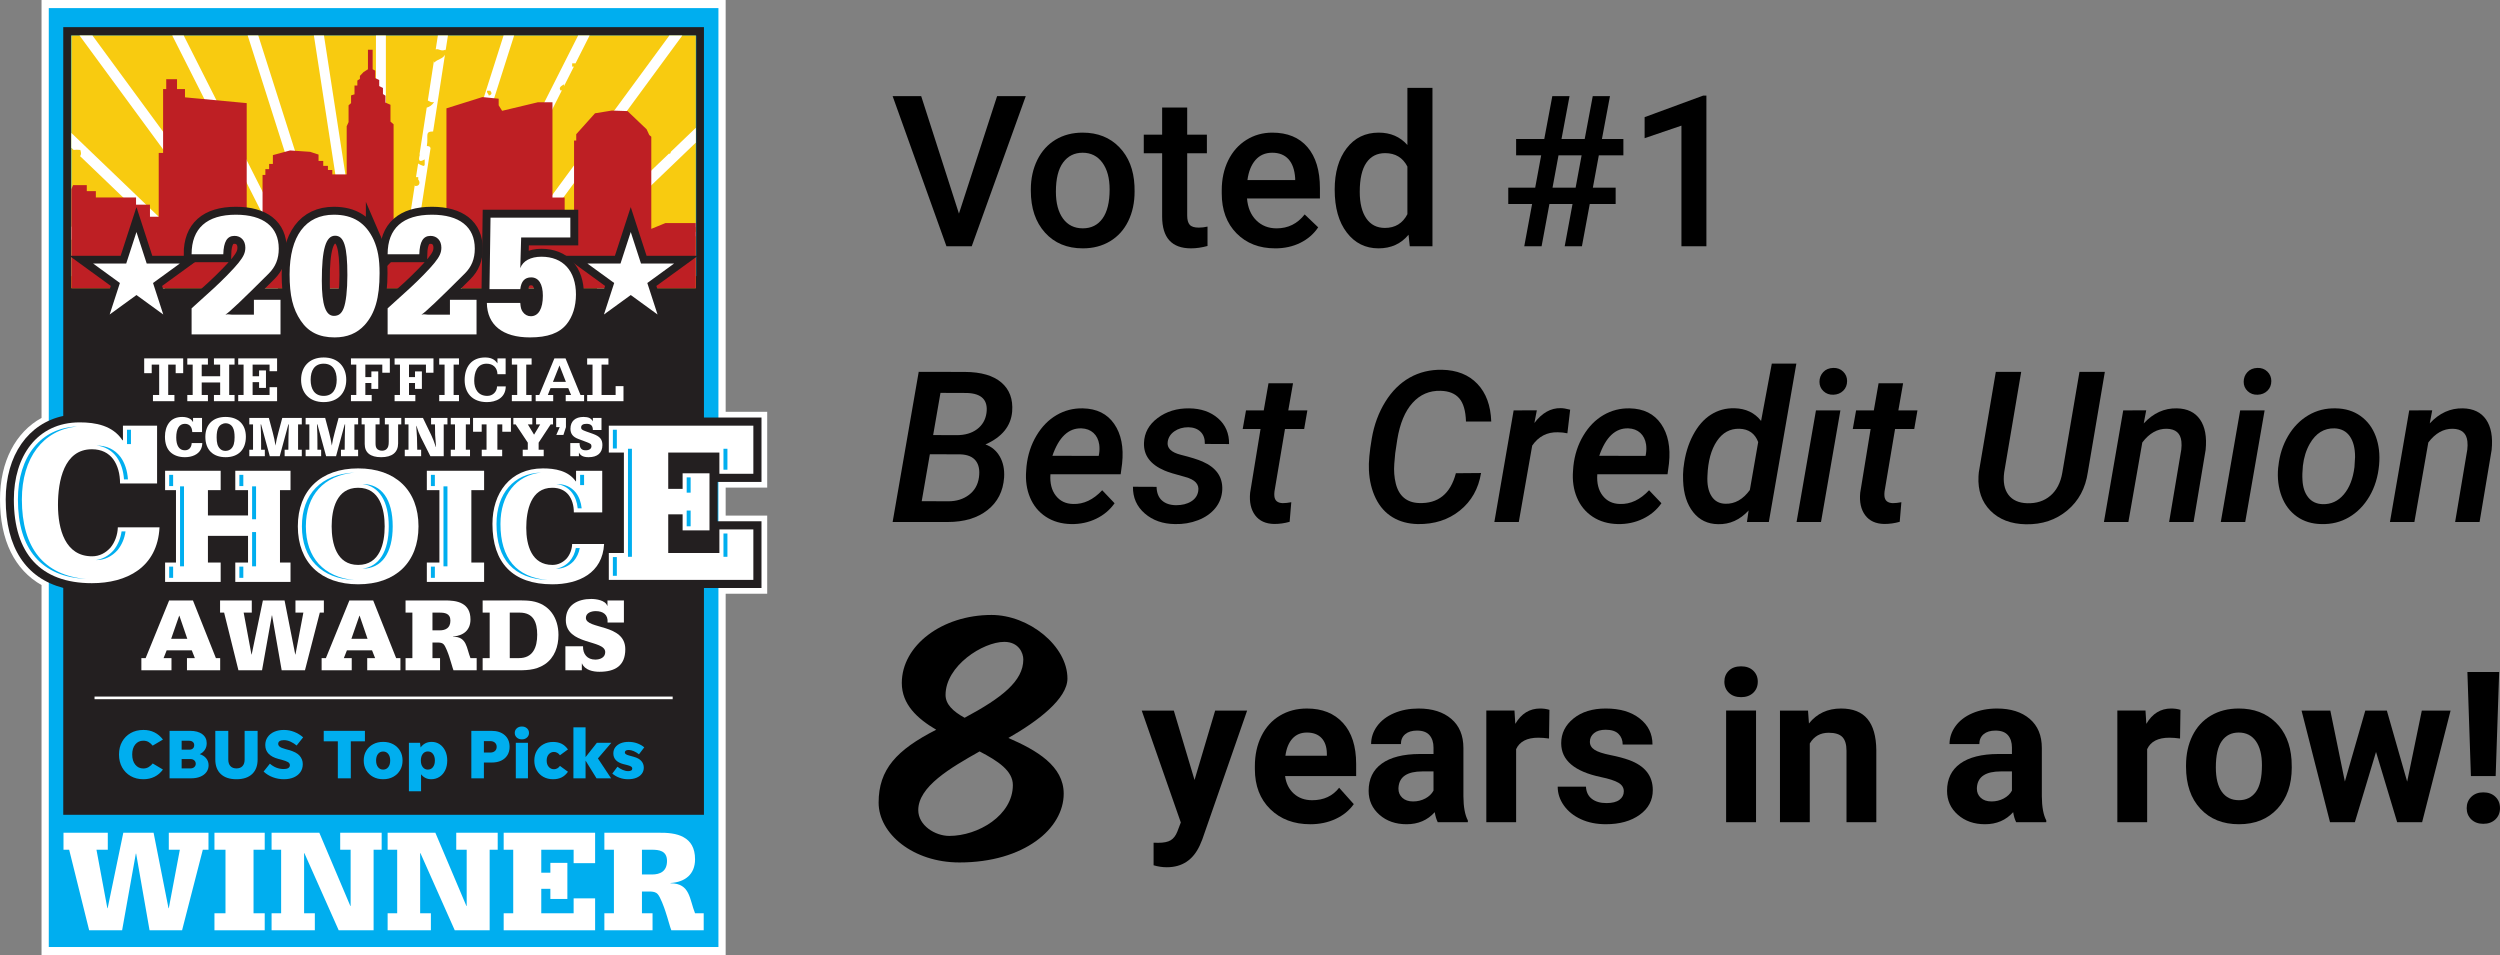
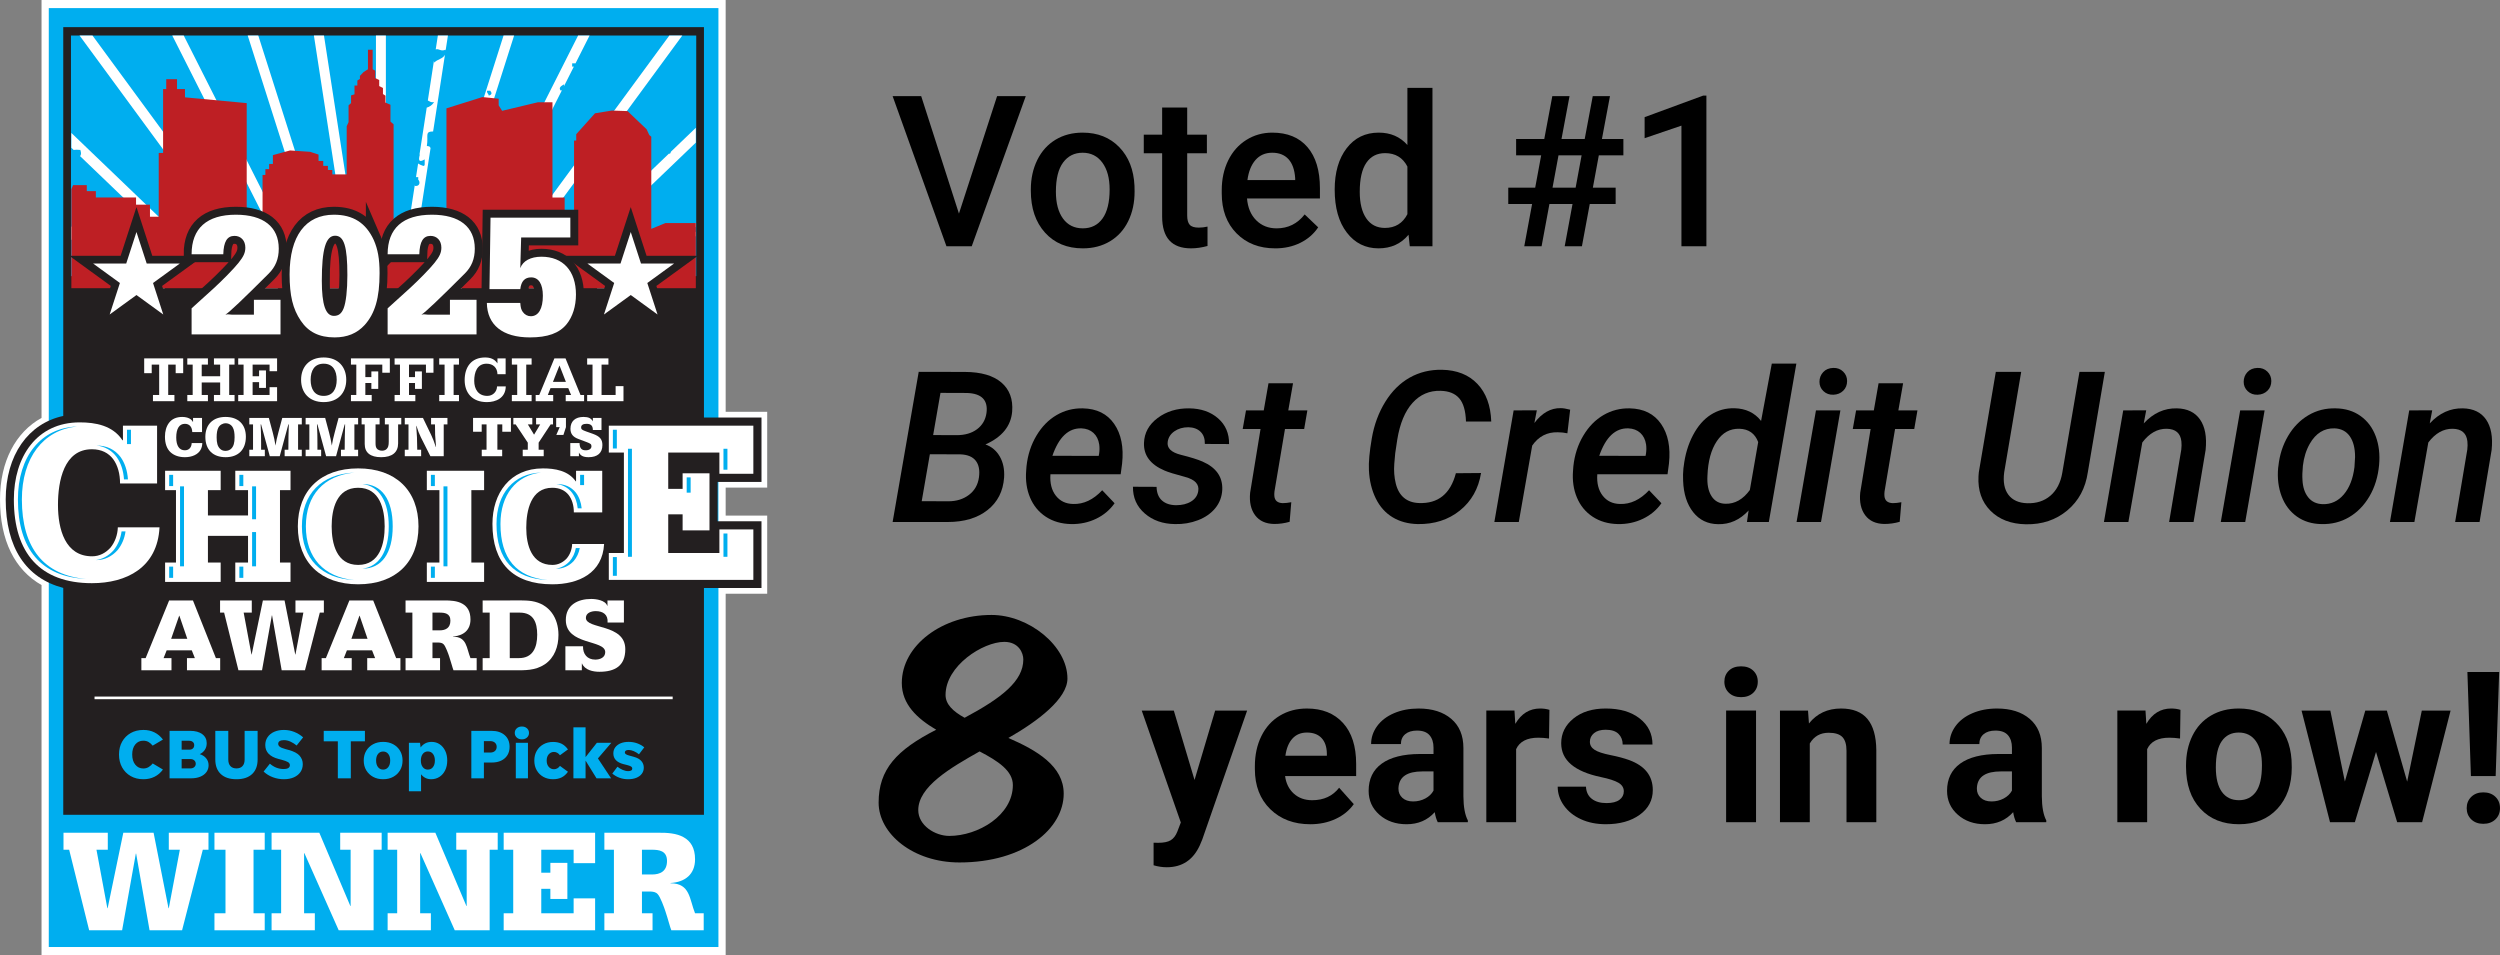
<svg xmlns="http://www.w3.org/2000/svg" id="a" data-name="Layer 1" width="588.816" height="224.952" viewBox="0 0 588.816 224.952">
  <rect x="0" y="0" width="588.816" height="224.952" fill="#808080" stroke="none" />
  <defs>
    <style>
      .d {
        fill: #00aeef;
      }

      .e {
        fill: #fff;
      }

      .f {
        fill: #be1f24;
      }

      .g, .h {
        fill: none;
      }

      .i {
        fill: #231f20;
      }

      .j {
        clip-path: url(#b);
      }

      .h {
        stroke: #231f20;
        stroke-miterlimit: 10;
        stroke-width: 3.735px;
      }

      .k {
        clip-path: url(#c);
      }

      .l {
        fill: #f8cb10;
      }
    </style>
    <clipPath id="b">
      <polygon class="g" points="163.887 8.375 16.809 8.375 16.809 67.872 163.887 67.872 163.887 8.375 163.887 8.375" />
    </clipPath>
    <clipPath id="c">
      <polygon class="g" points="163.887 8.375 16.809 8.375 16.809 67.872 163.887 67.872 163.887 8.375 163.887 8.375" />
    </clipPath>
  </defs>
  <g>
    <path class="e" d="M180.696,114.849v-17.854h-9.783V0H9.783v98.433c-6.074,3.336-9.783,10.234-9.783,19.208,0,9.657,3.469,16.568,9.783,20.157v87.155h161.13v-85.112h9.783v-18.409h-9.783v-6.582h9.783Z" />
    <polygon class="d" points="11.488 223.045 11.488 1.907 169.208 1.907 169.208 223.045 11.488 223.045 11.488 223.045" />
    <path class="i" d="M16.715,8.367h147.267v56.671H16.715V8.367h0ZM179.352,113.505v-15.165h-13.553V6.388H14.897v91.58c-8.246,1.762-13.553,9.222-13.553,19.673,0,11.329,4.755,18.524,13.553,20.828v53.438h150.901v-53.411h13.553v-15.72h-10.33v-9.271h10.33Z" />
    <path class="e" d="M36.995,113.864h-8.72c0-2.222-.523-4.221-1.619-5.72-1.097-1.444-2.715-2.333-5.012-2.333-6.579,0-7.989,7.442-7.989,13.107,0,5.72,1.671,12.107,8.042,12.107,1.775,0,3.237-.833,4.334-2.055,1.044-1.277,1.671-2.999,1.723-4.776h9.817c-.47,9.497-7.78,13.162-15.926,13.162-12.167,0-18.381-7.053-18.381-19.715,0-10.052,5.379-18.16,15.508-18.16,3.708,0,7.781.722,10.078,4.221h.105v-3.444h8.042v13.607h0Z" />
    <polygon class="e" points="38.885 132.494 41.447 132.494 41.447 115.442 38.885 115.442 38.885 110.878 51.974 110.878 51.974 115.442 48.972 115.442 48.972 121.406 58.419 121.406 58.419 115.442 55.417 115.442 55.417 110.878 68.425 110.878 68.425 115.442 65.943 115.442 65.943 132.494 68.425 132.494 68.425 137.057 55.417 137.057 55.417 132.494 58.419 132.494 58.419 126.209 48.972 126.209 48.972 132.494 51.974 132.494 51.974 137.057 38.885 137.057 38.885 132.494 38.885 132.494" />
    <path class="e" d="M90.602,123.968c0-4.003-1.12-9.086-6.243-9.086s-6.245,5.083-6.245,9.086,1.121,9.086,6.245,9.086,6.243-5.083,6.243-9.086h0ZM70.148,123.968c0-8.486,5.404-13.649,14.21-13.649s14.209,5.164,14.209,13.649-5.404,13.649-14.209,13.649-14.21-5.164-14.21-13.649h0Z" />
    <polygon class="e" points="100.531 132.494 103.493 132.494 103.493 115.442 100.531 115.442 100.531 110.878 114.02 110.878 114.02 115.442 111.018 115.442 111.018 132.494 114.02 132.494 114.02 137.057 100.531 137.057 100.531 132.494 100.531 132.494" />
    <path class="e" d="M141.84,120.685h-6.685c0-1.601-.401-3.042-1.241-4.122-.841-1.041-2.081-1.681-3.842-1.681-5.044,0-6.125,5.364-6.125,9.446,0,4.123,1.281,8.726,6.164,8.726,1.361,0,2.482-.6,3.322-1.481.801-.92,1.281-2.161,1.321-3.442h7.526c-.361,6.845-5.964,9.487-12.208,9.487-9.327,0-14.09-5.083-14.09-14.21,0-7.245,4.123-13.089,11.888-13.089,2.842,0,5.964.52,7.725,3.042h.08v-2.482h6.164v9.807h0Z" />
    <polygon class="e" points="143.391 130.247 146.945 130.247 146.945 106.589 143.391 106.589 143.391 100.257 177.434 100.257 177.434 111.587 169.437 111.587 169.437 106.589 157.386 106.589 157.386 115.142 160.773 115.142 160.773 111.476 167.104 111.476 167.104 124.916 160.773 124.916 160.773 121.139 157.386 121.139 157.386 130.247 169.437 130.247 169.437 124.693 177.434 124.693 177.434 136.579 143.391 136.579 143.391 130.247 143.391 130.247" />
    <path class="d" d="M5.153,117.641c0-9.822,5.03-16.389,12.959-17.186-8.462.329-13.891,6.999-13.891,17.186,0,11.771,5.547,18.215,16.059,18.72-9.908-.858-15.127-7.284-15.127-18.72h0Z" />
    <polygon class="d" points="29.912 104.594 30.844 104.594 30.844 101.216 29.912 101.216 29.912 104.594 29.912 104.594" />
    <path class="d" d="M26.743,129.611c-1.169,1.302-2.587,2.081-4.14,2.301.031,0,.06.005.091.005,1.889,0,3.618-.813,4.998-2.351.989-1.208,1.655-2.776,1.874-4.413h-.931c-.218,1.642-.879,3.221-1.892,4.458h0Z" />
    <path class="d" d="M22.73,104.924c1.955.235,3.533,1.117,4.7,2.655,1.027,1.403,1.633,3.231,1.773,5.327h.932c-.14-2.077-.748-3.906-1.76-5.289-1.342-1.767-3.242-2.672-5.644-2.694h0Z" />
    <polygon class="d" points="59.377 133.386 60.309 133.386 60.309 125.317 59.377 125.317 59.377 133.386 59.377 133.386" />
    <polygon class="d" points="56.375 136.098 57.308 136.098 57.308 133.452 56.375 133.452 56.375 136.098 56.375 136.098" />
    <polygon class="d" points="56.375 114.483 57.308 114.483 57.308 111.837 56.375 111.837 56.375 114.483 56.375 114.483" />
    <polygon class="d" points="39.844 136.098 40.776 136.098 40.776 133.452 39.844 133.452 39.844 136.098 39.844 136.098" />
    <polygon class="d" points="59.377 122.298 60.309 122.298 60.309 114.55 59.377 114.55 59.377 122.298 59.377 122.298" />
    <polygon class="d" points="42.406 133.386 43.338 133.386 43.338 114.55 42.406 114.55 42.406 133.386 42.406 133.386" />
    <polygon class="d" points="39.844 114.483 40.776 114.483 40.776 111.837 39.844 111.837 39.844 114.483 39.844 114.483" />
    <path class="d" d="M85.357,113.989s-.008,0-.011,0c3.963.501,6.215,4.07,6.215,9.978s-2.252,9.477-6.215,9.978c.004,0,.008,0,.011,0,4.535,0,7.136-3.637,7.136-9.978s-2.601-9.978-7.136-9.978h0Z" />
    <path class="d" d="M83.446,111.31c-7.741.342-12.339,5.011-12.339,12.658s4.598,12.316,12.339,12.658c-7.178-.687-11.406-5.302-11.406-12.658s4.228-11.97,11.406-12.658h0Z" />
    <polygon class="d" points="104.451 133.386 105.384 133.386 105.384 114.55 104.451 114.55 104.451 133.386 104.451 133.386" />
    <polygon class="d" points="101.49 136.098 102.422 136.098 102.422 133.452 101.49 133.452 101.49 136.098 101.49 136.098" />
    <polygon class="d" points="101.49 114.483 102.422 114.483 102.422 111.837 101.49 111.837 101.49 114.483 101.49 114.483" />
    <polygon class="d" points="136.634 114.253 137.566 114.253 137.566 111.837 136.634 111.837 136.634 114.253 136.634 114.253" />
    <path class="d" d="M134.127,132.235c-.898.94-1.98,1.515-3.163,1.703.05,0,.096.008.146.008,1.498,0,2.87-.608,3.968-1.757.76-.873,1.269-1.946,1.471-3.099h-.93c-.201,1.162-.71,2.249-1.491,3.146h0Z" />
    <path class="d" d="M131.07,113.989c-.011,0-.021.002-.032.002,1.5.195,2.719.852,3.633,1.983.779,1.001,1.254,2.284,1.397,3.753h.932c-.142-1.447-.62-2.731-1.383-3.712-1.085-1.344-2.615-2.026-4.547-2.026h0Z" />
    <path class="d" d="M117.872,123.407c0-6.858,3.702-11.462,9.55-12.11-6.38.213-10.482,4.91-10.482,12.11,0,8.426,4.069,12.86,12.075,13.217-7.39-.674-11.143-5.104-11.143-13.217h0Z" />
    <polygon class="d" points="144.349 135.62 145.282 135.62 145.282 131.206 144.349 131.206 144.349 135.62 144.349 135.62" />
    <polygon class="d" points="147.904 131.14 148.835 131.14 148.835 105.697 147.904 105.697 147.904 131.14 147.904 131.14" />
-     <polygon class="d" points="161.732 123.957 162.664 123.957 162.664 120.248 161.732 120.248 161.732 123.957 161.732 123.957" />
    <polygon class="d" points="161.732 116.033 162.664 116.033 162.664 112.434 161.732 112.434 161.732 116.033 161.732 116.033" />
    <polygon class="d" points="170.396 131.14 171.328 131.14 171.328 125.652 170.396 125.652 170.396 131.14 170.396 131.14" />
    <polygon class="d" points="144.349 105.631 145.282 105.631 145.282 101.216 144.349 101.216 144.349 105.631 144.349 105.631" />
    <polygon class="d" points="170.396 105.697 170.396 110.629 171.328 110.629 171.328 105.697 170.396 105.697 170.396 105.697" />
    <polygon class="e" points="43.147 84.409 43.147 87.894 41.375 87.894 41.375 85.874 39.617 85.874 39.617 93.027 41.082 93.027 41.082 94.491 36.025 94.491 36.025 93.027 37.49 93.027 37.49 85.874 35.732 85.874 35.732 87.894 33.96 87.894 33.96 84.409 43.147 84.409 43.147 84.409" />
    <polygon class="e" points="44.115 93.027 45.379 93.027 45.379 85.874 44.115 85.874 44.115 84.409 48.971 84.409 48.971 85.874 47.507 85.874 47.507 88.618 51.854 88.618 51.854 85.874 50.389 85.874 50.389 84.409 55.245 84.409 55.245 85.874 53.981 85.874 53.981 93.027 55.245 93.027 55.245 94.491 50.389 94.491 50.389 93.027 51.854 93.027 51.854 90.082 47.507 90.082 47.507 93.027 48.971 93.027 48.971 94.491 44.115 94.491 44.115 93.027 44.115 93.027" />
    <polygon class="e" points="56.105 93.027 57.369 93.027 57.369 85.874 56.105 85.874 56.105 84.409 65.261 84.409 65.261 87.431 63.489 87.431 63.489 85.874 59.496 85.874 59.496 88.618 61.022 88.618 61.022 87.246 62.641 87.246 62.641 91.362 61.022 91.362 61.022 90.005 59.496 90.005 59.496 93.027 63.489 93.027 63.489 91.192 65.261 91.192 65.261 94.491 56.105 94.491 56.105 93.027 56.105 93.027" />
    <path class="e" d="M79.301,89.451c0-2.159-.894-3.793-3.068-3.793s-3.067,1.634-3.067,3.793.894,3.792,3.067,3.792,3.068-1.634,3.068-3.792h0ZM70.915,89.451c0-3.037,1.911-5.257,5.318-5.257s5.319,2.22,5.319,5.257-1.912,5.256-5.319,5.256-5.318-2.22-5.318-5.256h0Z" />
    <polygon class="e" points="91.815 84.409 91.815 87.786 90.042 87.786 90.042 85.874 86.049 85.874 86.049 88.818 87.468 88.818 87.468 87.477 89.086 87.477 89.086 91.593 87.468 91.593 87.468 90.206 86.049 90.206 86.049 93.027 87.545 93.027 87.545 94.491 82.658 94.491 82.658 93.027 83.922 93.027 83.922 85.874 82.658 85.874 82.658 84.409 91.815 84.409 91.815 84.409" />
    <polygon class="e" points="102.095 84.409 102.095 87.786 100.321 87.786 100.321 85.874 96.329 85.874 96.329 88.818 97.747 88.818 97.747 87.477 99.365 87.477 99.365 91.593 97.747 91.593 97.747 90.206 96.329 90.206 96.329 93.027 97.824 93.027 97.824 94.491 92.937 94.491 92.937 93.027 94.202 93.027 94.202 85.874 92.937 85.874 92.937 84.409 102.095 84.409 102.095 84.409" />
    <polygon class="e" points="103.447 93.027 104.712 93.027 104.712 85.874 103.447 85.874 103.447 84.409 108.103 84.409 108.103 85.874 106.839 85.874 106.839 93.027 108.103 93.027 108.103 94.491 103.447 94.491 103.447 93.027 103.447 93.027" />
    <path class="e" d="M119.092,88.14h-1.927c-.016-1.526-1.049-2.482-2.544-2.482-2.266,0-2.929,2.035-2.929,4.039,0,1.943.941,3.546,3.083,3.546,1.249,0,2.251-.91,2.297-2.235h2.05c-.046,2.821-2.436,3.7-4.425,3.7-3.545,0-5.257-2.251-5.257-5.18,0-3.083,1.588-5.334,4.81-5.334,1.202,0,2.204.339,2.882,1.356l.031.031v-1.171h1.927v3.731h0Z" />
    <polygon class="e" points="120.553 93.027 121.817 93.027 121.817 85.874 120.553 85.874 120.553 84.409 125.209 84.409 125.209 85.874 123.945 85.874 123.945 93.027 125.209 93.027 125.209 94.491 120.553 94.491 120.553 93.027 120.553 93.027" />
    <path class="e" d="M133.284,89.944l-1.51-3.869-1.542,3.869h3.052ZM126.162,93.027h.848l3.561-8.618h2.621l3.53,8.618h.848v1.464h-4.332v-1.464h1.264l-.663-1.619h-4.178l-.632,1.619h1.264v1.464h-4.131v-1.464h0Z" />
    <polygon class="e" points="138.291 93.027 139.555 93.027 139.555 85.874 138.291 85.874 138.291 84.409 143.301 84.409 143.301 85.874 141.682 85.874 141.682 93.027 144.996 93.027 144.996 90.945 146.847 90.945 146.847 94.491 138.291 94.491 138.291 93.027 138.291 93.027" />
    <path class="e" d="M40.313,150.451h3.798l-1.861-5.433h-.05l-1.887,5.433h0ZM33.296,155.003h1.006l5.533-13.582h5.609l5.408,13.582h1.006v2.867h-7.822v-2.867h1.861l-.73-1.836h-5.91l-.729,1.836h1.861v2.867h-7.093v-2.867h0Z" />
    <polygon class="e" points="76.279 144.289 75.323 144.289 71.827 157.871 66.343 157.871 64.08 144.943 64.03 144.943 61.716 157.871 56.158 157.871 52.787 144.289 51.831 144.289 51.831 141.422 59.301 141.422 59.301 144.289 57.39 144.289 59.226 154.148 59.276 154.148 61.917 141.422 67.023 141.422 69.538 154.148 69.588 154.148 71.45 144.289 69.588 144.289 69.588 141.422 76.279 141.422 76.279 144.289 76.279 144.289" />
    <path class="e" d="M82.766,150.451h3.798l-1.862-5.433h-.05l-1.887,5.433h0ZM75.749,155.003h1.006l5.533-13.582h5.609l5.408,13.582h1.006v2.867h-7.822v-2.867h1.861l-.729-1.836h-5.911l-.729,1.836h1.861v2.867h-7.092v-2.867h0Z" />
    <path class="e" d="M101.856,148.464h1.685c1.409,0,2.54-.553,2.54-2.289s-1.383-1.887-2.54-1.887h-1.685v4.175h0ZM95.517,155.003h1.61v-10.714h-1.61v-2.867h9.004c1.635-.026,3.194.1,4.351.755,1.182.654,1.937,1.786,1.937,3.722,0,2.54-1.685,3.848-4.125,3.999v.051c3.32,0,3.169,2.691,4.125,5.055h1.459v2.867h-5.458c-.227-.528-.553-1.887-1.006-3.219-.201-.629-.856-2.439-1.308-2.892-.328-.352-.78-.403-1.257-.428h-1.383v3.672h1.786v2.867h-8.124v-2.867h0Z" />
    <path class="e" d="M120.063,155.003h2.163c3.295,0,4.3-2.54,4.3-5.508,0-2.943-.905-5.206-4.125-5.206h-2.339v10.714h0ZM113.675,155.003h1.66v-10.714h-1.66v-2.867h5.785c1.71,0,4.15-.101,5.785.151,4.175.679,6.288,3.974,6.288,7.973,0,2.691-.906,5.358-3.219,6.917-2.289,1.51-4.654,1.409-7.319,1.409h-7.319v-2.867h0Z" />
    <path class="e" d="M133.166,152.212h4.15c-.05,1.836.981,3.143,2.892,3.143,1.107,0,2.339-.478,2.339-1.761,0-2.993-9.281-1.559-9.281-7.571,0-3.52,2.792-4.954,5.986-4.954,1.156,0,3.32.302,3.772,1.61h.051v-1.258h3.873v5.206h-3.849c.152-1.861-1.055-2.692-2.791-2.692-.981,0-2.314.378-2.314,1.585,0,2.767,9.281,1.308,9.281,7.395,0,3.924-2.44,5.307-6.112,5.307-1.484,0-3.421-.403-4.075-1.937h-.05v1.585h-3.874v-5.659h0Z" />
    <polygon class="e" points="158.431 164.681 22.265 164.681 22.265 164.058 158.431 164.058 158.431 164.681 158.431 164.681" />
    <path class="e" d="M47.65,104.353c-.027.649-.146,1.122-.412,1.596-.598,1.082-1.981,1.732-3.682,1.732-1.396,0-2.579-.406-3.403-1.178-.851-.784-1.303-2.055-1.303-3.638,0-1.313.319-2.422.931-3.247.704-.947,1.755-1.42,3.15-1.42.811,0,1.542.203,2.007.568.213.176.332.311.532.649v-.988h2.113v3.341h-2.3c-.04-1.244-.678-1.948-1.741-1.948-1.316,0-2.034,1.136-2.034,3.219,0,1.948.718,3.017,2.02,3.017.97,0,1.569-.636,1.622-1.705h2.499Z" />
    <path class="e" d="M51.423,100.727c-.266.528-.399,1.259-.399,2.273,0,1.326.226,2.11.771,2.665.333.352.771.528,1.303.528.559,0,1.064-.203,1.396-.555.532-.555.758-1.34.758-2.651,0-1.028-.12-1.718-.399-2.259-.319-.649-.97-1.041-1.701-1.041-.718,0-1.396.405-1.728,1.041h0ZM57.91,102.865c0,3.03-1.781,4.816-4.759,4.816-3.018,0-4.786-1.772-4.786-4.789,0-2.909,1.795-4.694,4.746-4.694,3.004,0,4.799,1.745,4.799,4.667h0Z" />
    <path class="e" d="M61.498,99.956h-.106c.093,2.138.106,2.827.106,4.437v1.529h.877v1.528h-3.656v-1.528h.877v-5.966h-.877v-1.528h4.6l.93,3.477c.306,1.204.425,1.732.638,3.044.226-1.312.292-1.636.718-3.233l.877-3.287h4.6v1.528h-.878v5.966h.878v1.528h-4.041v-1.528h.877c.013-2.868.027-3.288.107-5.966h-.107l-2.034,7.495h-2.339l-2.047-7.495h0Z" />
    <path class="e" d="M74.762,99.956h-.107c.093,2.138.107,2.827.107,4.437v1.529h.877v1.528h-3.655v-1.528h.877v-5.966h-.877v-1.528h4.599l.93,3.477c.306,1.204.425,1.732.639,3.044.226-1.312.292-1.636.717-3.233l.878-3.287h4.599v1.528h-.877v5.966h.877v1.528h-4.041v-1.528h.877c.013-2.868.026-3.288.106-5.966h-.106l-2.034,7.495h-2.339l-2.047-7.495h0Z" />
    <path class="e" d="M93.769,104.407c0,2.137-1.396,3.274-4.002,3.274-2.539,0-3.868-1.068-3.868-3.098v-4.627h-.731v-1.528h4.24v1.528h-.957v4.437c0,.622.08.947.292,1.245.226.311.718.514,1.236.514.439,0,.811-.135,1.077-.392.373-.365.505-.825.505-1.745v-4.059h-.917v-1.528h3.868v1.528h-.744v4.451h0Z" />
    <path class="e" d="M99.097,102.933c-.398-.812-.611-1.38-1.01-2.638h-.053c.186,2.449.2,2.868.239,5.628h.917v1.528h-3.855v-1.528h.877v-5.966h-.877v-1.528h4.28l1.927,3.99c.439.934.664,1.515,1.103,2.841h.053c-.226-2.665-.252-3.098-.252-5.303h-.917v-1.528h3.855v1.528h-.877v7.495h-3.138l-2.273-4.518h0Z" />
-     <polygon class="e" points="110.7 105.922 110.7 107.451 106.167 107.451 106.167 105.922 107.164 105.922 107.164 99.956 106.167 99.956 106.167 98.428 110.7 98.428 110.7 99.956 109.716 99.956 109.716 105.922 110.7 105.922 110.7 105.922" />
    <polygon class="e" points="117.146 105.922 118.276 105.922 118.276 107.451 113.465 107.451 113.465 105.922 114.594 105.922 114.594 99.956 113.452 99.956 113.452 101.688 111.417 101.688 111.417 98.428 120.337 98.428 120.337 101.688 118.303 101.688 118.303 99.956 117.146 99.956 117.146 105.922 117.146 105.922" />
    <polygon class="e" points="127.235 99.956 126.264 99.956 126.264 98.428 130.252 98.428 130.252 99.956 129.693 99.956 126.862 104.258 126.862 105.922 128.058 105.922 128.058 107.451 123.114 107.451 123.114 105.922 124.31 105.922 124.31 104.258 121.452 99.956 120.907 99.956 120.907 98.428 125.374 98.428 125.374 99.956 124.323 99.956 125.785 102.377 127.235 99.956 127.235 99.956" />
    <polygon class="e" points="133.294 98.428 133.294 100.606 132.696 102.446 131.021 102.446 131.819 100.606 130.995 100.606 130.995 98.428 133.294 98.428 133.294 98.428" />
    <path class="e" d="M136.498,104.353c.026,1.19.452,1.705,1.436,1.705.85,0,1.369-.366,1.369-.947,0-.473-.186-.636-1.13-.988l-1.981-.744c-1.263-.473-1.835-1.217-1.835-2.394,0-1.772,1.13-2.787,3.084-2.787,1.157,0,1.821.325,2.193,1.042v-.812h2.034v2.854h-2.034c0-1.015-.452-1.461-1.502-1.461-.811,0-1.262.297-1.262.839,0,.446.186.595,1.196.961l1.569.554c1.662.609,2.247,1.286,2.247,2.665,0,1.826-1.156,2.841-3.244,2.841-1.223,0-1.887-.325-2.286-1.096v.866h-2.033v-3.098h2.18Z" />
    <polygon class="e" points="49.102 200.135 47.767 200.135 42.884 219.106 35.225 219.106 32.064 201.049 31.993 201.049 28.761 219.106 20.998 219.106 16.29 200.135 14.955 200.135 14.955 196.131 25.389 196.131 25.389 200.135 22.719 200.135 25.283 213.907 25.354 213.907 29.042 196.131 36.174 196.131 39.687 213.907 39.757 213.907 42.357 200.135 39.757 200.135 39.757 196.131 49.102 196.131 49.102 200.135 49.102 200.135" />
    <polygon class="e" points="50.509 215.101 53.109 215.101 53.109 200.135 50.509 200.135 50.509 196.131 62.348 196.131 62.348 200.135 59.713 200.135 59.713 215.101 62.348 215.101 62.348 219.106 50.509 219.106 50.509 215.101 50.509 215.101" />
    <polygon class="e" points="63.965 215.101 66.213 215.101 66.213 200.135 63.965 200.135 63.965 196.131 75.206 196.131 82.513 213.38 82.583 213.38 82.583 200.135 80.124 200.135 80.124 196.131 89.891 196.131 89.891 200.135 87.993 200.135 87.993 219.106 79.773 219.106 71.693 200.943 71.623 200.943 71.623 215.101 74.152 215.101 74.152 219.106 63.965 219.106 63.965 215.101 63.965 215.101" />
    <polygon class="e" points="91.297 215.101 93.546 215.101 93.546 200.135 91.297 200.135 91.297 196.131 102.539 196.131 109.846 213.38 109.917 213.38 109.917 200.135 107.457 200.135 107.457 196.131 117.224 196.131 117.224 200.135 115.327 200.135 115.327 219.106 107.106 219.106 99.027 200.943 98.956 200.943 98.956 215.101 101.485 215.101 101.485 219.106 91.297 219.106 91.297 215.101 91.297 215.101" />
    <polygon class="e" points="118.63 215.101 120.878 215.101 120.878 200.135 118.63 200.135 118.63 196.131 140.165 196.131 140.165 203.297 135.106 203.297 135.106 200.135 127.483 200.135 127.483 205.546 129.626 205.546 129.626 203.227 133.631 203.227 133.631 211.728 129.626 211.728 129.626 209.34 127.483 209.34 127.483 215.101 135.106 215.101 135.106 211.588 140.165 211.588 140.165 219.106 118.63 219.106 118.63 215.101 118.63 215.101" />
    <path class="e" d="M151.197,205.967h2.354c1.967,0,3.548-.773,3.548-3.197s-1.932-2.635-3.548-2.635h-2.354v5.832h0ZM142.344,215.101h2.249v-14.966h-2.249v-4.005h12.577c2.284-.035,4.462.141,6.077,1.054,1.652.913,2.705,2.494,2.705,5.199,0,3.548-2.353,5.374-5.762,5.586v.07c4.637,0,4.426,3.758,5.762,7.061h2.038v4.005h-7.623c-.317-.738-.774-2.635-1.405-4.497-.282-.878-1.195-3.408-1.827-4.04-.457-.492-1.089-.562-1.756-.597h-1.932v5.129h2.495v4.005h-11.347v-4.005h0Z" />
    <path class="d" d="M33.786,183.53c-1.14,0-2.141-.247-3.001-.74-.861-.493-1.535-1.176-2.023-2.047-.488-.872-.732-1.884-.732-3.034s.244-2.16.732-3.026c.488-.866,1.162-1.543,2.023-2.031.86-.488,1.861-.732,3.001-.732.964,0,1.834.195,2.606.583.773.389,1.433.951,1.982,1.686l-2.417,1.431c-.286-.361-.606-.647-.962-.855-.357-.208-.77-.312-1.242-.312-.778,0-1.409.293-1.891.88-.483.587-.724,1.379-.724,2.377s.241,1.795.724,2.393c.482.597,1.113.896,1.891.896.483,0,.91-.117,1.283-.353.373-.236.685-.513.937-.831l2.401,1.431c-.537.745-1.198,1.313-1.982,1.702-.784.389-1.652.583-2.606.583h0Z" />
    <path class="d" d="M42.781,180.981h2.072c.372,0,.674-.104.904-.312.23-.208.346-.466.346-.774,0-.328-.115-.597-.346-.806-.23-.208-.532-.312-.904-.312h-2.072v2.204h0ZM42.781,176.574h1.793c.361,0,.646-.097.855-.288.208-.192.312-.452.312-.782,0-.317-.11-.57-.328-.756-.22-.187-.51-.28-.872-.28h-1.76v2.106h0ZM49.128,180.241c0,.603-.17,1.138-.51,1.604-.339.466-.819.828-1.439,1.085-.619.258-1.346.387-2.179.387h-5.065v-11.183h4.851c1.206,0,2.157.26,2.853.781.696.521,1.045,1.231,1.045,2.13,0,.622-.156,1.156-.469,1.598-.312.443-.705.768-1.176.976.635.198,1.143.528,1.521.99.379.462.567,1.006.567,1.633h0Z" />
    <path class="d" d="M55.69,180.981c.614,0,1.088-.181,1.423-.543.335-.361.502-.877.502-1.546v-6.759h3.059v6.742c0,1.481-.433,2.626-1.299,3.438-.866.811-2.094,1.217-3.684,1.217s-2.817-.405-3.684-1.217c-.866-.811-1.299-1.957-1.299-3.438v-6.742h3.059v6.759c0,.669.167,1.185.502,1.546.334.362.808.543,1.422.543h0Z" />
    <path class="d" d="M66.873,183.53c-.91,0-1.782-.156-2.615-.469-.833-.312-1.557-.759-2.171-1.34l1.48-1.858c.439.395.932.705,1.48.929.548.225,1.151.337,1.809.337.438,0,.784-.077,1.036-.23.252-.154.378-.384.378-.691,0-.296-.149-.534-.445-.715-.296-.181-.816-.37-1.562-.567l-.69-.181c-1.009-.263-1.776-.666-2.302-1.208-.526-.543-.79-1.231-.79-2.064,0-.712.186-1.337.56-1.875.372-.537.888-.951,1.545-1.242.658-.29,1.42-.435,2.286-.435.855,0,1.671.156,2.45.469.778.312,1.469.737,2.072,1.274l-1.53,1.924c-.394-.339-.858-.635-1.389-.888-.532-.252-1.061-.378-1.587-.378-.439,0-.775.073-1.011.221-.236.149-.353.365-.353.649,0,.264.123.491.37.683.247.192.671.37,1.275.535l.838.23c1.206.329,2.059.779,2.557,1.348.499.571.748,1.233.748,1.99,0,.713-.184,1.335-.551,1.867-.368.532-.885.946-1.553,1.241-.669.296-1.447.444-2.335.444h0Z" />
    <polygon class="d" points="79.568 183.316 79.568 174.6 76.246 174.6 76.246 172.133 85.949 172.133 85.949 174.6 82.626 174.6 82.626 183.316 79.568 183.316 79.568 183.316" />
    <path class="d" d="M90.241,181.26c.504,0,.907-.194,1.208-.584.301-.39.452-.907.452-1.554s-.151-1.163-.452-1.546c-.302-.383-.705-.575-1.208-.575s-.907.192-1.209.575c-.301.383-.452.899-.452,1.546s.151,1.164.452,1.554c.302.39.704.584,1.209.584h0ZM90.241,183.53c-.899,0-1.692-.189-2.377-.567-.685-.378-1.222-.897-1.611-1.553-.389-.658-.584-1.42-.584-2.286s.195-1.628.584-2.286c.389-.657.926-1.173,1.611-1.545.685-.373,1.478-.559,2.377-.559s1.691.186,2.376.559c.685.373,1.222.888,1.612,1.545.389.658.584,1.42.584,2.286s-.195,1.628-.584,2.286c-.39.657-.927,1.176-1.612,1.553-.685.378-1.477.567-2.376.567h0Z" />
    <path class="d" d="M100.766,181.26c.504,0,.907-.194,1.209-.584.301-.39.452-.907.452-1.554s-.151-1.164-.452-1.554c-.302-.389-.705-.583-1.209-.583-.493,0-.89.194-1.192.583-.301.39-.452.907-.452,1.554s.151,1.164.452,1.554c.302.39.699.584,1.192.584h0ZM101.539,183.53c-.493,0-.943-.104-1.348-.312-.406-.208-.746-.493-1.02-.855v3.996h-2.862v-11.412h2.615l.147,1.102c.264-.395.617-.713,1.061-.954.444-.241.956-.361,1.538-.361.713,0,1.343.186,1.892.559.548.373.981.888,1.299,1.545.318.658.477,1.42.477,2.286s-.162,1.631-.486,2.294c-.323.664-.772,1.181-1.348,1.554-.576.373-1.231.559-1.966.559h0Z" />
    <path class="d" d="M113.97,177.248h1.481c.471,0,.843-.124,1.118-.37.274-.247.411-.573.411-.979s-.137-.732-.411-.978c-.275-.247-.647-.37-1.118-.37h-1.481v2.697h0ZM111.011,183.316v-11.183h4.736c1.316,0,2.357.337,3.125,1.012.768.674,1.151,1.592,1.151,2.754,0,.757-.173,1.412-.518,1.966-.346.553-.831.981-1.456,1.282-.625.302-1.37.452-2.236.452h-1.842v3.717h-2.96Z" />
    <path class="d" d="M121.486,183.316v-8.37h2.861v8.37h-2.861ZM122.916,174.14c-.493,0-.896-.145-1.208-.436-.312-.291-.469-.649-.469-1.077,0-.438.156-.8.469-1.085.312-.285.715-.428,1.208-.428s.897.143,1.209.428c.312.285.469.647.469,1.085,0,.428-.156.787-.469,1.077-.312.291-.716.436-1.209.436h0Z" />
    <path class="d" d="M130.268,183.53c-.855,0-1.614-.184-2.278-.551-.663-.366-1.186-.88-1.57-1.538-.384-.658-.576-1.425-.576-2.302s.192-1.644.576-2.303c.384-.657.907-1.17,1.57-1.537.663-.368,1.422-.551,2.278-.551.757,0,1.42.14,1.99.419.57.28,1.074.727,1.513,1.34l-1.892,1.382c-.153-.23-.353-.42-.6-.567-.247-.148-.513-.222-.797-.222-.493,0-.905.183-1.233.551-.329.367-.493.863-.493,1.488s.164,1.121.493,1.488c.329.367.74.551,1.233.551.285,0,.551-.074.797-.221.247-.148.447-.338.6-.567l1.892,1.381c-.439.614-.943,1.06-1.513,1.34-.57.28-1.234.419-1.99.419h0Z" />
    <polygon class="d" points="140.496 183.316 137.915 179.139 137.915 183.316 135.053 183.316 135.053 171.311 137.915 171.311 137.915 178.317 140.579 174.946 143.982 174.946 140.825 178.629 143.933 183.316 140.496 183.316 140.496 183.316" />
    <path class="d" d="M147.946,183.53c-.724,0-1.401-.115-2.032-.345-.63-.23-1.198-.559-1.702-.987l1.217-1.611c.384.307.798.557,1.242.748.444.192.88.288,1.308.288.285,0,.512-.05.681-.148.171-.099.255-.247.255-.444,0-.208-.096-.375-.287-.501-.192-.126-.535-.249-1.028-.37l-.789-.197c-1.568-.417-2.352-1.255-2.352-2.517,0-.558.153-1.041.461-1.447.307-.405.729-.718,1.266-.938.538-.218,1.162-.328,1.875-.328.702,0,1.362.11,1.982.328.619.22,1.186.538,1.702.954l-1.25,1.644c-.383-.307-.789-.553-1.217-.74-.428-.186-.828-.279-1.2-.279-.604,0-.905.197-.905.592,0,.176.091.318.272.428.181.11.436.208.765.296l1.069.295c.8.22,1.392.548,1.776.988.383.439.575.959.575,1.562,0,.548-.154,1.028-.461,1.439-.307.411-.737.729-1.291.954-.554.225-1.198.337-1.932.337h0Z" />
    <g class="j">
-       <polygon class="l" points="163.887 8.375 16.809 8.375 16.809 67.872 163.887 67.872 163.887 8.375 163.887 8.375" />
      <path class="e" d="M105.367,71.998c.186.121.386.179.583.179.405,0,.798-.24,1.014-.669l5.975-11.827c-1.862.34-1.455,2.22-3.131,2.715-.085-.379-.302-.624-.484-.906l-4.383,8.681c-.323.64-.132,1.456.425,1.826h0Z" />
      <path class="e" d="M116.649,46.992c.012.854-.315,1.368-.415,2.11,1.035.038.766-.631,1.513,0,.146,1.283-.658,1.62-1.134,2.278.331-1.218-.582-1.185-1.131-1.517.019-.273.046-.495.068-.699l-4.939,9.779c.708-.658,1.393-1.336,1.847-2.245.792.004,1.109.492,1.567.834l15.456-30.601c.021-.399.173-.669.423-.838l2.488-4.927c-.082.081-.169.155-.279.21-.699-.671.093-1.174.757-1.518-.014.179-.036.348-.07.504l2.362-4.68h-.405v-.763h.756v.071l8.464-16.76c-1.767.121-.255-1.452.159-.314l2.121-4.198c-.692-.41-1.39-.811-2.091-1.207l-27.517,54.482h0Z" />
      <path class="e" d="M100.426,69.347c.134.056.267.082.4.082.476,0,.927-.336,1.099-.879l10.419-32.727c-.086-.003-.159.007-.265-.015-.816-1.392-.638-1.887.753-2.657-.132.469-.069.739.063.944l.899-2.82c-.782.65-1.696,1.071-2.835,1.084l-2.477,7.786c.356.413.728.812.949,1.362-.719.667-1.052.417-1.392.027l-4.212,13.231c.102-.092.205-.2.311-.344v.757c.229.023.451.061.381.382-.351-.066-.649-.078-.922-.068l-3.867,12.145c-.221.693.092,1.459.697,1.712h0Z" />
      <path class="e" d="M115.103,22.517c-.024-.486-.486-.525-.386-1.141h.764c.424.549.408.927-.378,1.141h0ZM122.665-1.79c-.044,1.039-.712,1.803-1.546,2.245l-8.907,27.979c.929.285,1.415,1.012,1.942,1.705L123.394,1.122c-.239-.345-.375-.795-.356-1.396.277.04.513.121.735.206l.668-2.099c-.604-.009-1.087.1-1.403.377-.598-.572-.279-1.554.381-1.901.1.706.859.749,1.079,1.342l3.96-12.437c-.739-.275-1.484-.54-2.231-.8l-4.29,13.473c.113.235.406.291.728.323h0Z" />
      <path class="e" d="M89.818,28.428h-.756v-.761h.756v.761h0ZM90.883-21.598c-.174,0-.349-.007-.523-.007-.607,0-1.21.014-1.814.023v58.364c.772-.391,1.551-.679,2.338-.62v-5.824c-1.186.319-1.168-.564-1.065-1.534.943-.242.772.636,1.065,1.05v-1.419c-.102-.039-.21-.143-.312-.393.461-.079.233-.423,0-.758.097-.068.204-.129.312-.183V-21.598h0Z" />
    </g>
-     <path class="e" d="M89.335,53.717c2.289-.306.253,1.741,0,0h0ZM90.883,47.331v-3.592c-.602.582-1.381.985-2.338,1.21v7.849c.73-.379,1.848-.386,2.026-.066-.815.173-1.331.649-2.026.94v3.181c.836.04,1.575-.14,2.338-.559v-7.674c-.102.105-.21.206-.312.312-.463-.028-.435-.554-.602-.886-.12-.046-.212-.123-.243-.234l-.287-.02.272-.087.004-.065c.226-.023.445-.058.376-.381h.759l.033.071h0Z" />
    <g class="k">
      <path class="e" d="M88.546,65.862c0,.737.524,1.336,1.17,1.336s1.168-.599,1.168-1.336v-7.561c-.862.171-1.573.348-2.338.448v7.114h0Z" />
      <path class="e" d="M102.62,11.645c.799-.282,1.128.566,2.32.064.013.099-.001.169.004.258l1.793-11.63c-.186-.165-.37-.336-.534-.524-.339-1.527.646-2.744,1.237-4.028l.336-2.176c-.019-.083-.031-.165-.06-.251-.322-.07-.358.152-.38.379-.44-.056-.674.088-.755.381h-.378c-.403.111-.663.036-.863-.095l-2.719,17.622h0Z" />
      <path class="e" d="M140.491,52.542l-26.65,25.562c-.496.474-.561,1.318-.144,1.882.23.315.564.477.897.477.265,0,.531-.104.751-.313l29.267-28.073c-.104-.517-.161-1.085-.782-1.077-1.432.209-1.312,1.974-2.648,2.282-.384-.093-.289-.663-.69-.74h0Z" />
      <path class="e" d="M71.262-15.253c1.811-1.055.912,1.244,0,0h0ZM73.909,6.014c-.489-.501-.501-1.411.378-1.521h.378c.7.672-.096,1.178-.755,1.521h0ZM72.986,2.237c.418-.149,1.22.09,1.678-.018v.379c-.804-.137-.829.503-1.552.442l8.289,53.735c.083-.124.228-.213.478-.247.166.721.816.956.755,1.901-.23.701-1.146,1.496-.246,1.827.208-.293.463-.559,1.058-.462.095.632.538.915.976,1.203l-1.415-9.176h-.476v-.759h.36l-.487-3.153c-.422.005-.757-.544-1.005-1.029v-.38c.476-.126.673.03.824.233l-.553-3.585c-.354.04-.72-.099-.653-.439.191-.023.361-.058.381-.243l-.272.012c-.011-.391.101-.699.291-.95l-8.269-53.614c-.434.787-1.073,1.369-1.887,1.776-.242-1.514.484-2.055,1.134-2.663h.617l-1.09-7.073c-.772.131-1.542.271-2.308.418l3.371,21.867h0Z" />
      <path class="e" d="M160.406,4.611c.174.2.136.463-.324.814-.031-.109-.061-.177-.089-.252l-24.04,32.749c-.049.301-.184.535-.392.536l-15.453,21.047c.551.633.794,1.573.663,2.891-1.136-.082-2.207.192-3.19.556l-7.887,10.742c-.415.563-.35,1.407.146,1.88.216.212.483.314.747.314.335,0,.665-.163.897-.478l28.514-38.847c-.003-.231.011-.481.048-.756.166.01.316.035.458.07l22.204-30.249c-.62-.54-1.243-1.075-1.874-1.602l-.429.585h0Z" />
      <path class="e" d="M97.717,43.785c-.014-.108-.006-.196-.009-.294l-3.504,22.709c-.113.727.312,1.419.949,1.547.068.014.137.021.204.021.555,0,1.05-.456,1.148-1.104l4.92-31.895c-.047-.005-.088-.001-.138-.008-.008-.372-.464-.298-.753-.381.413-2.529-.572-3.384,1.478-3.418l.031-.203v-.175h.029l2.725-17.687c-.468.987-1.847,1.059-2.507,1.855-.018-.145-.056-.27-.091-.4l-1.436,9.322c.451.164.679.552,1.486.357-.453.738-1.06,1.114-1.745,1.324l-1.705,11.058c.032-.006.055-.004.09-.012-.449,1.535-.114,1.875,1.137,1.138v1.145c-.019.228-.059.447-.378.377-.437-.133-.818-.325-1.173-.545l-.496,3.204h.534c-.019.177-.016.378-.016.577.559.575.373,1.659-.781,1.49h0Z" />
      <path class="e" d="M167.404,26.727c.085-.025.168-.04.238-.036.119.88-.062,1.457-.378,1.903h-.379c-.641-.062-.834-.314-.787-.615l-8.063,7.733c-.046.152-.114.306-.22.476h-.274l-10.694,10.256h.385v1.139c-.652.136-.917-.124-1.271-.287l-2.337,2.24c.585-.185,1.231-.449,1.715-.813.415.65.609,1.364.616,2.065l18.935-18.161c-.091-.069-.179-.147-.27-.238.257-.063.535-.168.825-.294l6.792-6.515c-.425-.233-1.005-.311-.814-1.165.208-.55.589-.926,1.136-1.137.098.529.826.427,1.132.753-.011.058-.021.123-.03.184l3.506-3.363c-.521-.662-1.048-1.319-1.584-1.969l-8.178,7.846h0Z" />
      <path class="e" d="M169.948,48.493c.136.308.231.655.341.991-1.246.271-1.272,1.758-2.647,1.896-.116-.661-.006-1.096.163-1.47l-50.55,33.361c-.558.369-.751,1.186-.427,1.826.216.429.61.667,1.014.667.197,0,.398-.056.585-.178l46.15-30.46c-.518-.336-1.213-.491-1.094-1.465.671-.339,1.105-.917,1.889-1.143-.367.829-.195,1.587-.174,2.198l23.682-15.629c-.396-.768-.797-1.53-1.21-2.288l-17.723,11.696h0Z" />
      <path class="e" d="M119.145,90.743c.172.543.619.88,1.1.88.13,0,.264-.026.398-.081l76.348-31.766c.024-.01.046-.027.07-.039-.239-.84-.488-1.675-.748-2.507-.041.011-.081.019-.123.036l-76.347,31.766c-.609.251-.921,1.018-.698,1.71h0Z" />
      <path class="e" d="M143.071,51c.104-.421-.077-.555-.284-.66l-.883.846c.312-.141.634-.269,1.166-.186h0Z" />
      <path class="e" d="M72.464,71.508c.22.429.611.669,1.014.669.198,0,.4-.058.584-.179.561-.371.751-1.186.428-1.826L35.551-6.92c-.697.402-1.389.814-2.076,1.231l38.989,77.197h0Z" />
      <path class="e" d="M67.946,75.41c.233.315.562.478.897.478.265,0,.531-.102.75-.314.494-.473.557-1.317.143-1.88L19.091,4.7c-.627.533-1.247,1.071-1.862,1.618l50.717,69.092h0Z" />
      <path class="e" d="M77.506,68.55c.173.543.62.879,1.1.879.13,0,.265-.026.397-.082.606-.252.92-1.018.699-1.712L53.337-15.172c-.746.267-1.487.542-2.226.826l26.395,82.895h0Z" />
      <path class="e" d="M85.226,66.199l-.595-3.867c-.019.037-.046.064-.047.118h-.38c-.373-1.164-1.008.437-1.514.378-.409-.97,1.628-1.328.383-1.898-.23.202-.574.506-.914.772l.767,4.961c.099.648.591,1.104,1.148,1.104.068,0,.137-.008.205-.021.635-.128,1.059-.821.947-1.547h0Z" />
      <path class="e" d="M17.341,35.313c.457-.068.983-.068,1.579.004.255.759.188,1.197-.064,1.449l45.232,43.384c.218.21.486.313.749.313.334,0,.665-.162.898-.477.413-.565.349-1.408-.146-1.882L7.217,22.115c-.632-.134-1.171-.362-1.558-.74v-.755l-1.093-1.049c-.53.655-1.053,1.316-1.571,1.982l14.346,13.76h0Z" />
      <path class="e" d="M61.008,85.585c.181.12.384.178.582.178.404,0,.796-.239,1.015-.669.323-.639.131-1.455-.43-1.825L-7.294,37.422c-.408.76-.805,1.527-1.195,2.297l69.498,45.866h0Z" />
      <path class="f" d="M163.887,52.544h-7.175l-3.315,1.361v-21.711l-.473-.389-.632-1.361-4.493-4.277-3.684-.13-3.977.648-4.42,4.926v1.491h-.514v21.062h-2.21v-7.647h-2.874v-22.424h-3.461l-8.398,2.009-.809-1.297v-1.555l-3.831-.389-8.47,2.657v28.581l-4.64.324v-.972h-3.315v1.88h-1.99l-.662-.648h-1.842v-25.405l-.736-.648v-3.954l-1.179-.518v-1.62l-.59-.389v-1.426l-.884-.454v-1.425l-.93-.454v-1.75l-.615-.324v-4.601h-1.106v4.601l-1.03.649-.863.907v.712l-.607.389v1.166h-.666v2.074l-.812.259v1.815l-.587.518v3.954l-.442.972v11.341h-3.389v-1.037h-1.031v-.973h-1.104v-1.166h-1.105v-1.491l-1.98-.649-4.724-.323-4.051,1.101v2.074h-.884v1.231h-.884v1.36h-.663v11.278l-3.733.519v-28.71l-14.536-1.361v-1.944h-1.876v-2.333h-2.543v2.333h-.737v15.035h-1.031v15.035h-2.061v-2.852h-3.28v-1.684h-9.464v-1.491h-2.136v-1.425h-3.223c-.179.406-.35.817-.522,1.226v29.061h147.188v-21.344h0Z" />
    </g>
    <path class="e" d="M45.125,59.886c0-6.101,3.587-9.317,10.43-9.317,6.472,0,10.1,2.845,10.1,7.997,0,2.391-.743,4.246-2.35,5.854q-9.028,9.028-10.223,9.688c.289-.041.494-.083.577-.083l.907.083h5.236v-3.504h6.265v8.162h-20.942v-6.142c.412-.371,2.185-1.979,5.277-4.782,2.062-1.897,4.7-4.576,5.772-5.936,1.195-1.484,1.608-2.391,1.608-3.587,0-1.649-1.031-2.762-2.556-2.762-1.731,0-2.556,1.361-2.638,4.329h-7.462Z" />
    <path class="h" d="M45.125,59.886c0-6.101,3.587-9.317,10.43-9.317,6.472,0,10.1,2.845,10.1,7.997,0,2.391-.743,4.246-2.35,5.854q-9.028,9.028-10.223,9.688c.289-.041.494-.083.577-.083l.907.083h5.236v-3.504h6.265v8.162h-20.942v-6.142c.412-.371,2.185-1.979,5.277-4.782,2.062-1.897,4.7-4.576,5.772-5.936,1.195-1.484,1.608-2.391,1.608-3.587,0-1.649-1.031-2.762-2.556-2.762-1.731,0-2.556,1.361-2.638,4.329h-7.462Z" />
    <path class="e" d="M75.796,66.111c0,5.689.907,8.286,2.845,8.286,1.113,0,1.814-.536,2.308-1.813.536-1.402.866-4.205.866-7.792,0-6.719-.783-9.275-2.885-9.275-2.185,0-3.133,3.133-3.133,10.594h0ZM88.04,56.547c.948,2.185,1.36,4.411,1.36,7.791,0,5.854-1.072,9.482-3.504,12.202-1.814,1.979-4.123,2.928-7.09,2.928-3.628,0-6.183-1.279-7.957-3.917-1.895-2.803-2.638-5.936-2.638-10.924,0-9.028,3.752-14.058,10.43-14.058,4.535,0,7.544,1.938,9.399,5.978h0Z" />
    <path class="h" d="M75.796,66.111c0,5.689.907,8.286,2.845,8.286,1.113,0,1.814-.536,2.308-1.813.536-1.402.866-4.205.866-7.792,0-6.719-.783-9.275-2.885-9.275-2.185,0-3.133,3.133-3.133,10.594h0ZM88.04,56.547c.948,2.185,1.36,4.411,1.36,7.791,0,5.854-1.072,9.482-3.504,12.202-1.814,1.979-4.123,2.928-7.09,2.928-3.628,0-6.183-1.279-7.957-3.917-1.895-2.803-2.638-5.936-2.638-10.924,0-9.028,3.752-14.058,10.43-14.058,4.535,0,7.544,1.938,9.399,5.978h0Z" />
    <path class="e" d="M91.296,59.886c0-6.101,3.587-9.317,10.43-9.317,6.472,0,10.1,2.845,10.1,7.997,0,2.391-.742,4.246-2.35,5.854q-9.028,9.028-10.224,9.688c.289-.041.494-.083.577-.083l.907.083h5.235v-3.504h6.266v8.162h-20.942v-6.142c.412-.371,2.185-1.979,5.277-4.782,2.062-1.897,4.7-4.576,5.772-5.936,1.195-1.484,1.608-2.391,1.608-3.587,0-1.649-1.031-2.762-2.557-2.762-1.73,0-2.555,1.361-2.638,4.329h-7.461Z" />
    <path class="h" d="M91.296,59.886c0-6.101,3.587-9.317,10.43-9.317,6.472,0,10.1,2.845,10.1,7.997,0,2.391-.742,4.246-2.35,5.854q-9.028,9.028-10.224,9.688c.289-.041.494-.083.577-.083l.907.083h5.235v-3.504h6.266v8.162h-20.942v-6.142c.412-.371,2.185-1.979,5.277-4.782,2.062-1.897,4.7-4.576,5.772-5.936,1.195-1.484,1.608-2.391,1.608-3.587,0-1.649-1.031-2.762-2.557-2.762-1.73,0-2.555,1.361-2.638,4.329h-7.461Z" />
    <path class="e" d="M122.543,63.143c.619-1.69,2.432-2.679,4.989-2.679,5.071,0,8.121,3.339,8.121,8.905,0,2.762-.784,5.235-2.185,6.967-1.732,2.143-4.494,3.133-8.657,3.133-6.431,0-10.059-2.928-10.142-8.121h7.873c.083,1.113.207,1.566.577,2.102.454.66,1.154,1.031,1.897,1.031,1.813,0,2.844-1.772,2.844-4.823,0-2.763-.989-4.329-2.761-4.329-1.485,0-2.35.907-2.557,2.762h-7.255l.247-16.819h18.798v4.658h-11.583l-.207,7.214h0Z" />
    <path class="h" d="M122.543,63.143c.619-1.69,2.432-2.679,4.989-2.679,5.071,0,8.121,3.339,8.121,8.905,0,2.762-.784,5.235-2.185,6.967-1.732,2.143-4.494,3.133-8.657,3.133-6.431,0-10.059-2.928-10.142-8.121h7.873c.083,1.113.207,1.566.577,2.102.454.66,1.154,1.031,1.897,1.031,1.813,0,2.844-1.772,2.844-4.823,0-2.763-.989-4.329-2.761-4.329-1.485,0-2.35.907-2.557,2.762h-7.255l.247-16.819h18.798v4.658h-11.583l-.207,7.214h0Z" />
    <polygon class="e" points="32.14 70.611 24.1 76.452 27.171 67 19.131 61.159 29.068 61.159 32.14 51.707 35.211 61.159 45.149 61.159 37.109 67 40.179 76.452 32.14 70.611 32.14 70.611" />
    <path class="i" d="M32.14,48.767l-1.728,5.319-2.003,6.164h-12.074l4.524,3.287,5.244,3.81-2.003,6.164-1.728,5.319,4.524-3.288,5.244-3.81,5.244,3.81,4.524,3.288-1.728-5.319-2.003-6.164,5.244-3.81,4.524-3.287h-12.074l-2.003-6.164-1.728-5.319h0ZM32.14,54.647l2.411,7.42h7.802l-6.312,4.586,2.411,7.42-6.312-4.586-6.312,4.586,2.411-7.42-6.312-4.586h7.802l2.411-7.42" />
    <polygon class="e" points="148.557 70.611 140.517 76.452 143.588 67 135.548 61.159 145.486 61.159 148.557 51.707 151.627 61.159 161.566 61.159 153.526 67 156.596 76.452 148.557 70.611 148.557 70.611" />
    <path class="i" d="M148.557,48.767l-1.729,5.319-2.003,6.164h-12.075l4.525,3.287,5.243,3.81-2.003,6.164-1.728,5.319,4.524-3.288,5.244-3.81,5.243,3.81,4.525,3.288-1.729-5.319-2.003-6.164,5.243-3.81,4.525-3.287h-12.075l-2.003-6.164-1.728-5.319h0ZM148.557,54.647l2.411,7.42h7.802l-6.312,4.586,2.411,7.42-6.311-4.586-6.312,4.586,2.411-7.42-6.312-4.586h7.802l2.411-7.42" />
    <path class="e" d="M45.125,59.886c0-6.101,3.587-9.317,10.43-9.317,6.472,0,10.1,2.845,10.1,7.997,0,2.391-.743,4.246-2.35,5.854q-9.028,9.028-10.223,9.688c.289-.041.494-.083.577-.083l.907.083h5.236v-3.504h6.265v8.162h-20.942v-6.142c.412-.371,2.185-1.979,5.277-4.782,2.062-1.897,4.7-4.576,5.772-5.936,1.195-1.484,1.608-2.391,1.608-3.587,0-1.649-1.031-2.762-2.556-2.762-1.731,0-2.556,1.361-2.638,4.329h-7.462Z" />
    <path class="e" d="M75.796,66.111c0,5.689.907,8.286,2.845,8.286,1.113,0,1.814-.536,2.308-1.813.536-1.402.866-4.205.866-7.792,0-6.719-.783-9.275-2.885-9.275-2.185,0-3.133,3.133-3.133,10.594h0ZM88.04,56.547c.948,2.185,1.36,4.411,1.36,7.791,0,5.854-1.072,9.482-3.504,12.202-1.814,1.979-4.123,2.928-7.09,2.928-3.628,0-6.183-1.279-7.957-3.917-1.895-2.803-2.638-5.936-2.638-10.924,0-9.028,3.752-14.058,10.43-14.058,4.535,0,7.544,1.938,9.399,5.978h0Z" />
    <path class="e" d="M91.296,59.886c0-6.101,3.587-9.317,10.43-9.317,6.472,0,10.1,2.845,10.1,7.997,0,2.391-.742,4.246-2.35,5.854q-9.028,9.028-10.224,9.688c.289-.041.494-.083.577-.083l.907.083h5.235v-3.504h6.266v8.162h-20.942v-6.142c.412-.371,2.185-1.979,5.277-4.782,2.062-1.897,4.7-4.576,5.772-5.936,1.195-1.484,1.608-2.391,1.608-3.587,0-1.649-1.031-2.762-2.557-2.762-1.73,0-2.555,1.361-2.638,4.329h-7.461Z" />
    <path class="e" d="M122.543,63.143c.619-1.69,2.432-2.679,4.989-2.679,5.071,0,8.121,3.339,8.121,8.905,0,2.762-.784,5.235-2.185,6.967-1.732,2.143-4.494,3.133-8.657,3.133-6.431,0-10.059-2.928-10.142-8.121h7.873c.083,1.113.207,1.566.577,2.102.454.66,1.154,1.031,1.897,1.031,1.813,0,2.844-1.772,2.844-4.823,0-2.763-.989-4.329-2.761-4.329-1.485,0-2.35.907-2.557,2.762h-7.255l.247-16.819h18.798v4.658h-11.583l-.207,7.214h0Z" />
  </g>
  <g>
    <g>
      <path d="M281.344,183.708l4.858-16.35h7.532l-10.568,30.367-.583,1.384c-1.571,3.433-4.162,5.151-7.773,5.151-1.02,0-2.057-.155-3.109-.463v-5.32l1.068.025c1.328,0,2.32-.204,2.976-.609.656-.405,1.17-1.076,1.543-2.016l.825-2.162-9.206-26.358h7.555l4.883,16.35Z" />
      <path d="M308.601,194.13c-3.855,0-6.993-1.183-9.414-3.546-2.421-2.366-3.632-5.514-3.632-9.449v-.681c0-2.639.51-5,1.53-7.081,1.021-2.081,2.467-3.685,4.337-4.81,1.87-1.125,4.004-1.688,6.401-1.688,3.595,0,6.425,1.132,8.49,3.401,2.065,2.266,3.097,5.482,3.097,9.644v2.866h-16.737c.226,1.718.911,3.095,2.052,4.13,1.142,1.037,2.587,1.556,4.336,1.556,2.705,0,4.818-.979,6.341-2.94l3.45,3.864c-1.053,1.488-2.478,2.651-4.276,3.484-1.798.836-3.79,1.252-5.976,1.252ZM307.798,172.534c-1.392,0-2.522.472-3.389,1.414-.866.944-1.421,2.294-1.663,4.051h9.765v-.563c-.032-1.56-.454-2.769-1.264-3.623-.809-.854-1.96-1.28-3.449-1.28Z" />
      <path d="M338.626,193.643c-.324-.632-.559-1.417-.705-2.357-1.7,1.896-3.911,2.843-6.631,2.843-2.575,0-4.71-.745-6.402-2.236-1.692-1.488-2.538-3.368-2.538-5.634,0-2.785,1.032-4.924,3.097-6.415,2.065-1.488,5.049-2.241,8.952-2.259h3.232v-1.505c0-1.215-.313-2.188-.935-2.914-.624-.729-1.608-1.095-2.952-1.095-1.183,0-2.11.285-2.783.852-.671.567-1.008,1.343-1.008,2.331h-7.02c0-1.521.47-2.931,1.409-4.227.94-1.296,2.267-2.31,3.984-3.049,1.717-.736,3.644-1.104,5.781-1.104,3.24,0,5.81.813,7.713,2.44s2.854,3.917,2.854,6.864v11.392c.016,2.495.365,4.382,1.045,5.662v.412h-7.094ZM332.82,188.761c1.036,0,1.992-.231,2.867-.692.874-.463,1.522-1.081,1.943-1.859v-4.519h-2.624c-3.514,0-5.386,1.215-5.611,3.644l-.024.412c0,.875.307,1.597.922,2.162.616.567,1.458.852,2.527.852Z" />
      <path d="M364.838,173.941c-.955-.13-1.798-.194-2.526-.194-2.656,0-4.397.901-5.224,2.697v17.2h-7.02v-26.286h6.631l.194,3.134c1.41-2.412,3.361-3.618,5.854-3.618.778,0,1.507.104,2.186.315l-.097,6.753Z" />
      <path d="M382.451,186.379c0-.857-.426-1.532-1.276-2.028-.851-.493-2.215-.935-4.094-1.324-6.251-1.313-9.377-3.968-9.377-7.968,0-2.331.968-4.278,2.903-5.843,1.935-1.563,4.465-2.343,7.592-2.343,3.336,0,6.004.785,8.004,2.357,2,1.57,3,3.611,3,6.121h-7.02c0-1.005-.324-1.833-.972-2.491-.648-.655-1.66-.984-3.036-.984-1.183,0-2.097.269-2.745.803-.648.535-.971,1.213-.971,2.039,0,.778.368,1.405,1.105,1.882.736.479,1.979.891,3.728,1.241,1.749.347,3.222.741,4.421,1.178,3.708,1.359,5.563,3.715,5.563,7.067,0,2.398-1.028,4.338-3.085,5.82-2.057,1.482-4.713,2.222-7.968,2.222-2.203,0-4.159-.394-5.867-1.178s-3.049-1.864-4.02-3.232c-.972-1.368-1.458-2.845-1.458-4.433h6.657c.065,1.248.527,2.204,1.384,2.866.859.664,2.008.998,3.45.998,1.344,0,2.36-.257,3.049-.766.688-.509,1.032-1.178,1.032-2.005Z" />
      <path d="M406.135,160.556c0-1.053.352-1.919,1.058-2.6.704-.681,1.664-1.019,2.877-1.019,1.199,0,2.153.338,2.866,1.019.713.681,1.069,1.546,1.069,2.6,0,1.069-.361,1.945-1.079,2.625-.722.678-1.674,1.019-2.857,1.019s-2.134-.34-2.852-1.019c-.722-.681-1.083-1.556-1.083-2.625ZM413.593,193.643h-7.047v-26.286h7.047v26.286Z" />
      <path d="M425.835,167.358l.22,3.037c1.877-2.347,4.396-3.521,7.556-3.521,2.785,0,4.859.817,6.22,2.454,1.359,1.634,2.056,4.079,2.088,7.336v16.98h-7.021v-16.811c0-1.488-.324-2.57-.972-3.243-.646-.671-1.725-1.007-3.229-1.007-1.977,0-3.458.843-4.447,2.526v18.536h-7.021v-26.286h6.607Z" />
      <path d="M474.86,193.643c-.324-.632-.56-1.417-.706-2.357-1.701,1.896-3.91,2.843-6.632,2.843-2.574,0-4.709-.745-6.401-2.236-1.692-1.488-2.539-3.368-2.539-5.634,0-2.785,1.032-4.924,3.097-6.415,2.065-1.488,5.051-2.241,8.954-2.259h3.232v-1.505c0-1.215-.315-2.188-.935-2.914-.625-.729-1.609-1.095-2.954-1.095-1.181,0-2.109.285-2.783.852-.671.567-1.007,1.343-1.007,2.331h-7.021c0-1.521.472-2.931,1.41-4.227.94-1.296,2.266-2.31,3.984-3.049,1.718-.736,3.644-1.104,5.783-1.104,3.239,0,5.81.813,7.713,2.44,1.903,1.627,2.852,3.917,2.852,6.864v11.392c.019,2.495.366,4.382,1.046,5.662v.412h-7.093ZM469.054,188.761c1.035,0,1.991-.231,2.866-.692.875-.463,1.523-1.081,1.945-1.859v-4.519h-2.625c-3.514,0-5.384,1.215-5.611,3.644l-.023.412c0,.875.306,1.597.921,2.162.616.567,1.458.852,2.528.852Z" />
      <path d="M513.459,173.941c-.954-.13-1.796-.194-2.523-.194-2.658,0-4.398.901-5.225,2.697v17.2h-7.021v-26.286h6.632l.194,3.134c1.41-2.412,3.361-3.618,5.854-3.618.778,0,1.507.104,2.185.315l-.097,6.753Z" />
      <path d="M514.869,180.259c0-2.607.502-4.931,1.507-6.973,1.005-2.039,2.449-3.621,4.336-4.736,1.887-1.118,4.077-1.676,6.572-1.676,3.546,0,6.44,1.083,8.683,3.255,2.243,2.169,3.493,5.118,3.752,8.843l.051,1.796c0,4.033-1.127,7.269-3.377,9.706-2.252,2.438-5.271,3.655-9.063,3.655s-6.813-1.215-9.072-3.644c-2.259-2.431-3.389-5.734-3.389-9.912v-.315ZM521.89,180.756c0,2.498.468,4.408,1.407,5.729.94,1.322,2.285,1.984,4.033,1.984,1.701,0,3.028-.653,3.986-1.958.954-1.306,1.431-3.394,1.431-6.266,0-2.449-.477-4.345-1.431-5.692-.958-1.345-2.301-2.019-4.033-2.019-1.718,0-3.046.669-3.986,2.007-.94,1.338-1.407,3.41-1.407,6.216Z" />
      <path d="M566.952,184.097l3.449-16.739h6.778l-6.704,26.286h-5.88l-4.979-16.542-4.979,16.542h-5.857l-6.704-26.286h6.778l3.426,16.714,4.81-16.714h5.077l4.785,16.739Z" />
      <path d="M584.881,186.622c1.183,0,2.132.35,2.854,1.044.72.697,1.081,1.588,1.081,2.674,0,1.069-.361,1.951-1.081,2.648-.722.694-1.671,1.044-2.854,1.044-1.167,0-2.109-.35-2.831-1.044-.72-.697-1.079-1.579-1.079-2.648s.359-1.956,1.079-2.66c.722-.706,1.664-1.058,2.831-1.058ZM587.795,182.784h-5.829l-.829-24.51h7.484l-.826,24.51Z" />
    </g>
    <g>
      <path d="M225.857,50.305l8.986-27.668h6.755l-12.73,35.37h-5.952l-12.681-35.37h6.729l8.892,27.668Z" />
      <path d="M242.788,44.622c0-2.576.509-4.896,1.53-6.961,1.021-2.065,2.454-3.651,4.301-4.762,1.845-1.109,3.968-1.662,6.364-1.662,3.546,0,6.426,1.141,8.637,3.424,2.211,2.285,3.403,5.313,3.581,9.086l.025,1.384c0,2.593-.498,4.908-1.493,6.947-.998,2.042-2.421,3.621-4.276,4.739s-3.998,1.676-6.426,1.676c-3.708,0-6.676-1.236-8.903-3.704-2.227-2.47-3.34-5.762-3.34-9.875v-.292ZM248.691,45.131c0,2.706.558,4.822,1.676,6.352,1.118,1.53,2.671,2.296,4.665,2.296s3.542-.778,4.653-2.331c1.109-1.556,1.662-3.831,1.662-6.827,0-2.655-.569-4.762-1.711-6.317-1.144-1.553-2.695-2.331-4.653-2.331-1.928,0-3.458.766-4.59,2.296-1.134,1.53-1.701,3.817-1.701,6.861Z" />
      <path d="M279.616,25.334v6.387h4.639v4.373h-4.639v14.674c0,1.005.199,1.729.595,2.174.396.447,1.107.669,2.125.669.681,0,1.368-.081,2.065-.243v4.567c-1.345.37-2.639.558-3.887.558-4.535,0-6.801-2.502-6.801-7.507v-14.892h-4.324v-4.373h4.324v-6.387h5.903Z" />
      <path d="M300.337,58.493c-3.741,0-6.773-1.178-9.098-3.535-2.324-2.357-3.486-5.493-3.486-9.412v-.729c0-2.625.507-4.968,1.519-7.033,1.012-2.065,2.433-3.671,4.264-4.822,1.829-1.151,3.871-1.725,6.121-1.725,3.579,0,6.345,1.141,8.297,3.424,1.951,2.285,2.926,5.514,2.926,9.693v2.382h-17.174c.178,2.169.903,3.887,2.174,5.151,1.271,1.262,2.87,1.894,4.799,1.894,2.704,0,4.908-1.093,6.607-3.28l3.183,3.037c-1.053,1.572-2.458,2.789-4.215,3.655-1.757.868-3.729,1.301-5.915,1.301ZM299.633,35.973c-1.62,0-2.928.567-3.924,1.701-.995,1.132-1.632,2.711-1.907,4.736h11.248v-.438c-.13-1.975-.657-3.47-1.579-4.482-.924-1.012-2.204-1.519-3.838-1.519Z" />
      <path d="M314.353,44.671c0-4.049.94-7.301,2.817-9.755,1.88-2.451,4.398-3.678,7.556-3.678,2.785,0,5.037.97,6.753,2.914v-13.459h5.903v37.314h-5.343l-.292-2.72c-1.766,2.137-4.123,3.206-7.07,3.206-3.077,0-5.567-1.238-7.47-3.718-1.903-2.477-2.854-5.845-2.854-10.105ZM320.256,45.18c0,2.674.514,4.757,1.542,6.255,1.03,1.5,2.491,2.248,4.387,2.248,2.412,0,4.178-1.076,5.294-3.232v-11.223c-1.083-2.104-2.833-3.158-5.246-3.158-1.912,0-3.387.757-4.421,2.271-1.037,1.514-1.556,3.794-1.556,6.838Z" />
      <path d="M370.372,48.046h-5.44l-1.847,9.961h-4.081l1.847-9.961h-5.614v-3.838h6.341l1.41-7.628h-5.903v-3.838h6.632l1.894-10.105h4.058l-1.896,10.105h5.466l1.896-10.105h4.058l-1.896,10.105h5.053v3.838h-5.783l-1.407,7.628h5.368v3.838h-6.097l-1.847,9.961h-4.056l1.845-9.961ZM365.659,44.208h5.442l1.41-7.628h-5.442l-1.41,7.628Z" />
      <path d="M401.903,58.007h-5.88v-28.416l-8.672,2.956v-4.954l13.799-5.079h.752v35.492Z" />
    </g>
    <g>
      <path d="M210.236,122.947l6.146-35.37,10.859.023c3.822.016,6.692.847,8.611,2.491,1.919,1.644,2.766,3.924,2.539,6.838-.292,3.433-2.389,6.016-6.292,7.75,1.458.516,2.583,1.465,3.377,2.84.792,1.377,1.132,3.021,1.019,4.933-.227,3.239-1.526,5.797-3.898,7.676-2.373,1.877-5.503,2.817-9.389,2.817h-12.973ZM219.007,106.986l-1.919,11.054,6.292.025c1.894,0,3.505-.502,4.834-1.507,1.326-1.005,2.114-2.38,2.357-4.13.227-1.667-.025-2.972-.755-3.91-.727-.94-1.935-1.442-3.618-1.507l-7.19-.025ZM219.782,102.47l5.516.023c1.975,0,3.586-.47,4.834-1.41,1.245-.938,1.984-2.211,2.211-3.813.405-3.028-1.127-4.6-4.593-4.713l-6.243-.023-1.725,9.936Z" />
      <path d="M252.263,123.433c-2.283-.049-4.264-.623-5.94-1.725-1.676-1.102-2.914-2.607-3.715-4.519-.803-1.91-1.107-4.042-.912-6.389l.074-.995c.289-2.674,1.072-5.074,2.343-7.204,1.271-2.13,2.854-3.743,4.75-4.845,1.894-1.102,3.952-1.627,6.169-1.579,3.287.065,5.755,1.289,7.398,3.674,1.644,2.384,2.262,5.491,1.857,9.318l-.338,2.53h-16.545c-.146,2.083.275,3.762,1.264,5.035.986,1.276,2.347,1.931,4.081,1.963,2.477.081,4.762-.998,6.85-3.232l2.914,3.06c-1.1,1.572-2.549,2.789-4.347,3.655-1.799.868-3.766,1.285-5.903,1.252ZM254.717,100.888c-3.044-.097-5.329,2.058-6.85,6.463l10.906.023.097-.509c.113-.745.123-1.475.025-2.185-.178-1.151-.632-2.058-1.361-2.722-.729-.664-1.667-1.021-2.817-1.069Z" />
      <path d="M282.218,115.66c.273-1.604-.766-2.718-3.123-3.34-2.357-.623-3.963-1.12-4.822-1.495-3.336-1.424-4.947-3.595-4.834-6.51.081-2.364,1.153-4.32,3.218-5.866,2.065-1.546,4.54-2.303,7.422-2.271,2.785.032,5.056.817,6.815,2.357,1.757,1.537,2.618,3.553,2.586,6.049l-5.709-.025c.032-1.215-.299-2.167-.995-2.854s-1.653-1.049-2.866-1.081c-1.28,0-2.377.315-3.292.947-.917.632-1.447,1.458-1.593,2.479-.227,1.472.81,2.498,3.111,3.072,2.299.576,3.998,1.107,5.1,1.593,3.206,1.407,4.753,3.611,4.641,6.607-.081,1.669-.63,3.121-1.641,4.361-1.012,1.238-2.368,2.185-4.067,2.84-1.701.657-3.507.961-5.419.912-2.866-.032-5.243-.866-7.13-2.502-1.887-1.637-2.813-3.732-2.78-6.292l5.563.025c.032,1.407.454,2.477,1.264,3.206.808.729,1.919,1.102,3.327,1.116,1.426,0,2.611-.294,3.56-.887.947-.59,1.502-1.403,1.664-2.44Z" />
      <path d="M304.541,90.275l-1.118,6.387h4.496l-.752,4.373h-4.519l-2.479,14.723c-.049.405-.056.769-.023,1.093.097,1.053.745,1.604,1.942,1.653.6,0,1.28-.074,2.042-.22l-.389,4.616c-1.199.34-2.405.509-3.621.509-2.007-.032-3.509-.715-4.505-2.051-.998-1.338-1.389-3.107-1.178-5.308l2.454-15.015h-4.204l.778-4.373h4.178l1.118-6.387h5.78Z" />
      <path d="M348.825,111.407c-.6,3.692-2.259,6.637-4.979,8.831-2.722,2.195-6.035,3.259-9.936,3.195-2.252-.049-4.225-.583-5.917-1.604-1.692-1.019-3.016-2.505-3.972-4.456-.954-1.951-1.488-4.158-1.602-6.621-.097-1.847.13-4.361.681-7.542.549-3.183,1.607-6.037,3.169-8.565,1.563-2.526,3.482-4.428,5.757-5.709,2.276-1.278,4.806-1.894,7.593-1.845,3.514.065,6.294,1.169,8.343,3.315,2.049,2.146,3.139,5.107,3.269,8.88h-5.952c-.081-2.528-.611-4.352-1.593-5.479-.979-1.125-2.433-1.711-4.359-1.759-2.641-.081-4.852.866-6.632,2.838-1.782,1.975-2.979,4.847-3.595,8.616l-.486,3.229-.22,2.475c-.13,1.667-.012,3.232.354,4.697.363,1.463,1.007,2.581,1.931,3.35.924.769,2.097,1.176,3.521,1.225,4.519.178,7.419-2.162,8.697-7.021l5.928-.049Z" />
      <path d="M369.159,102.055c-.745-.162-1.5-.243-2.259-.243-2.528-.065-4.535.982-6.026,3.134l-3.158,18.001h-5.757l4.542-26.286,5.466-.023-.581,2.989c1.796-2.382,3.871-3.546,6.218-3.498.535,0,1.271.12,2.211.363l-.655,5.563Z" />
      <path d="M381.062,123.433c-2.283-.049-4.264-.623-5.94-1.725-1.676-1.102-2.914-2.607-3.715-4.519-.803-1.91-1.107-4.042-.912-6.389l.074-.995c.289-2.674,1.072-5.074,2.343-7.204,1.271-2.13,2.854-3.743,4.75-4.845,1.894-1.102,3.952-1.627,6.169-1.579,3.287.065,5.755,1.289,7.398,3.674,1.644,2.384,2.262,5.491,1.857,9.318l-.338,2.53h-16.545c-.146,2.083.275,3.762,1.264,5.035.986,1.276,2.347,1.931,4.081,1.963,2.477.081,4.762-.998,6.85-3.232l2.914,3.06c-1.1,1.572-2.549,2.789-4.347,3.655-1.799.868-3.766,1.285-5.903,1.252ZM383.516,100.888c-3.044-.097-5.329,2.058-6.85,6.463l10.906.023.097-.509c.113-.745.123-1.475.025-2.185-.178-1.151-.632-2.058-1.361-2.722s-1.667-1.021-2.817-1.069Z" />
      <path d="M396.563,109.78c.322-2.704,1.051-5.132,2.185-7.287,1.134-2.153,2.535-3.762,4.204-4.822,1.667-1.06,3.521-1.567,5.563-1.519,2.671.065,4.759,1.06,6.266,2.989l2.526-13.508h5.783l-6.486,37.314h-5.151l.389-2.72c-2.039,2.218-4.438,3.294-7.19,3.229-2.445-.032-4.401-.975-5.866-2.829-1.465-1.854-2.257-4.32-2.368-7.398-.049-1.002-.025-1.984.072-2.938l.074-.512ZM402.149,112.039c-.113,2.009.199,3.604.935,4.787.736,1.181,1.836,1.789,3.292,1.822,2.22.065,4.139-1.014,5.757-3.232l1.968-11.297c-.762-2.023-2.234-3.07-4.421-3.134-2.201-.063-3.975.907-5.32,2.917-1.345,2.007-2.081,4.72-2.211,8.137Z" />
      <path d="M428.895,122.947h-5.757l4.567-26.286h5.757l-4.567,26.286ZM428.532,89.934c0-.891.292-1.653.875-2.285.583-.632,1.368-.963,2.357-.995.938-.032,1.72.255,2.343.861.625.609.935,1.35.935,2.225,0,.921-.303,1.683-.91,2.283-.609.6-1.382.914-2.32.947-.924.035-1.701-.245-2.333-.838-.632-.59-.947-1.324-.947-2.197Z" />
      <path d="M448.232,90.275l-1.118,6.387h4.496l-.752,4.373h-4.519l-2.479,14.723c-.049.405-.056.769-.023,1.093.097,1.053.745,1.604,1.942,1.653.6,0,1.28-.074,2.042-.22l-.389,4.616c-1.199.34-2.405.509-3.621.509-2.007-.032-3.509-.715-4.505-2.051-.998-1.338-1.389-3.107-1.178-5.308l2.454-15.015h-4.204l.778-4.373h4.178l1.118-6.387h5.78Z" />
      <path d="M495.748,87.578l-4.009,23.635c-.551,3.776-2.167,6.778-4.847,9.014-2.678,2.234-5.922,3.32-9.727,3.255-3.533-.065-6.322-1.134-8.371-3.206-2.049-2.074-2.984-4.778-2.806-8.114l.074-.924,4.007-23.661h5.977l-4.009,23.684c-.292,2.252.042,4.009.998,5.273.954,1.262,2.428,1.926,4.421,1.991,2.185.065,4.007-.525,5.466-1.773,1.456-1.248,2.389-3.037,2.794-5.368l4.056-23.807h5.977Z" />
      <path d="M505.489,96.638l-.583,3.086c2.25-2.431,4.85-3.611,7.799-3.546,2.461.049,4.283.926,5.466,2.634,1.181,1.708,1.618,4.093,1.313,7.155l-2.843,16.98h-5.757l2.866-17.054c.081-.697.088-1.343.023-1.942-.211-1.928-1.359-2.917-3.449-2.965-2.185-.032-4.104,1.046-5.757,3.232l-3.278,18.73h-5.76l4.544-26.286,5.417-.023Z" />
      <path d="M528.809,122.947h-5.757l4.567-26.286h5.757l-4.567,26.286ZM528.446,89.934c0-.891.292-1.653.875-2.285.583-.632,1.368-.963,2.357-.995.938-.032,1.72.255,2.343.861.625.609.935,1.35.935,2.225,0,.921-.303,1.683-.91,2.283-.609.6-1.382.914-2.32.947-.924.035-1.701-.245-2.333-.838-.632-.59-.947-1.324-.947-2.197Z" />
      <path d="M536.631,109.708c.275-2.576,1.032-4.915,2.271-7.021,1.238-2.104,2.831-3.732,4.773-4.882,1.945-1.151,4.097-1.692,6.463-1.627,2.25.032,4.195.63,5.829,1.796,1.637,1.167,2.831,2.762,3.583,4.785.752,2.026,1.016,4.276.789,6.755-.259,2.785-1.016,5.248-2.271,7.385-1.255,2.137-2.859,3.778-4.81,4.919-1.951,1.141-4.118,1.681-6.498,1.616-2.234-.032-4.167-.627-5.794-1.785-1.627-1.16-2.822-2.745-3.583-4.762s-1.035-4.239-.824-6.669l.072-.509ZM542.291,113.035c.081,1.701.53,3.065,1.35,4.095.817,1.028,1.954,1.567,3.412,1.616,1.975.049,3.632-.713,4.968-2.285,1.336-1.57,2.174-3.715,2.514-6.438l.146-2.38c0-2.074-.412-3.702-1.238-4.884-.826-1.181-2.026-1.806-3.595-1.87-2.463-.063-4.405,1.144-5.831,3.621-.859,1.507-1.401,3.239-1.627,5.199-.13,1.359-.162,2.47-.097,3.327Z" />
      <path d="M572.853,96.638l-.583,3.086c2.25-2.431,4.85-3.611,7.799-3.546,2.461.049,4.283.926,5.466,2.634,1.181,1.708,1.618,4.093,1.313,7.155l-2.843,16.98h-5.757l2.866-17.054c.081-.697.088-1.343.023-1.942-.211-1.928-1.359-2.917-3.449-2.965-2.185-.032-4.104,1.046-5.757,3.232l-3.278,18.73h-5.76l4.544-26.286,5.417-.023Z" />
    </g>
    <path d="M220.503,171.871c-4.492-2.642-8.105-5.988-8.105-11.008,0-8.806,9.425-16.025,21.137-16.025,8.809,0,17.876,7.307,17.876,14.97,0,4.756-6.956,10.041-13.911,14.002,6.692,2.906,13.031,6.604,13.031,13.122,0,8.19-9.243,16.201-24.567,16.201-10.92,0-19.026-6.78-19.026-14.09,0-7.835,4.229-12.416,13.565-17.172ZM230.72,176.979c-6.874,3.877-14.445,8.278-14.445,13.826,0,3.61,3.965,6.076,7.307,6.076,6.786,0,14.973-4.844,14.973-11.976,0-3.346-3.437-5.636-7.835-7.926ZM227.195,169.053c8.721-4.665,13.823-8.63,13.823-13.738,0-1.495-1.056-4.137-4.486-4.137-5.02,0-13.829,5.636-13.829,12.504,0,2.202,1.766,3.877,4.492,5.372Z" />
  </g>
</svg>